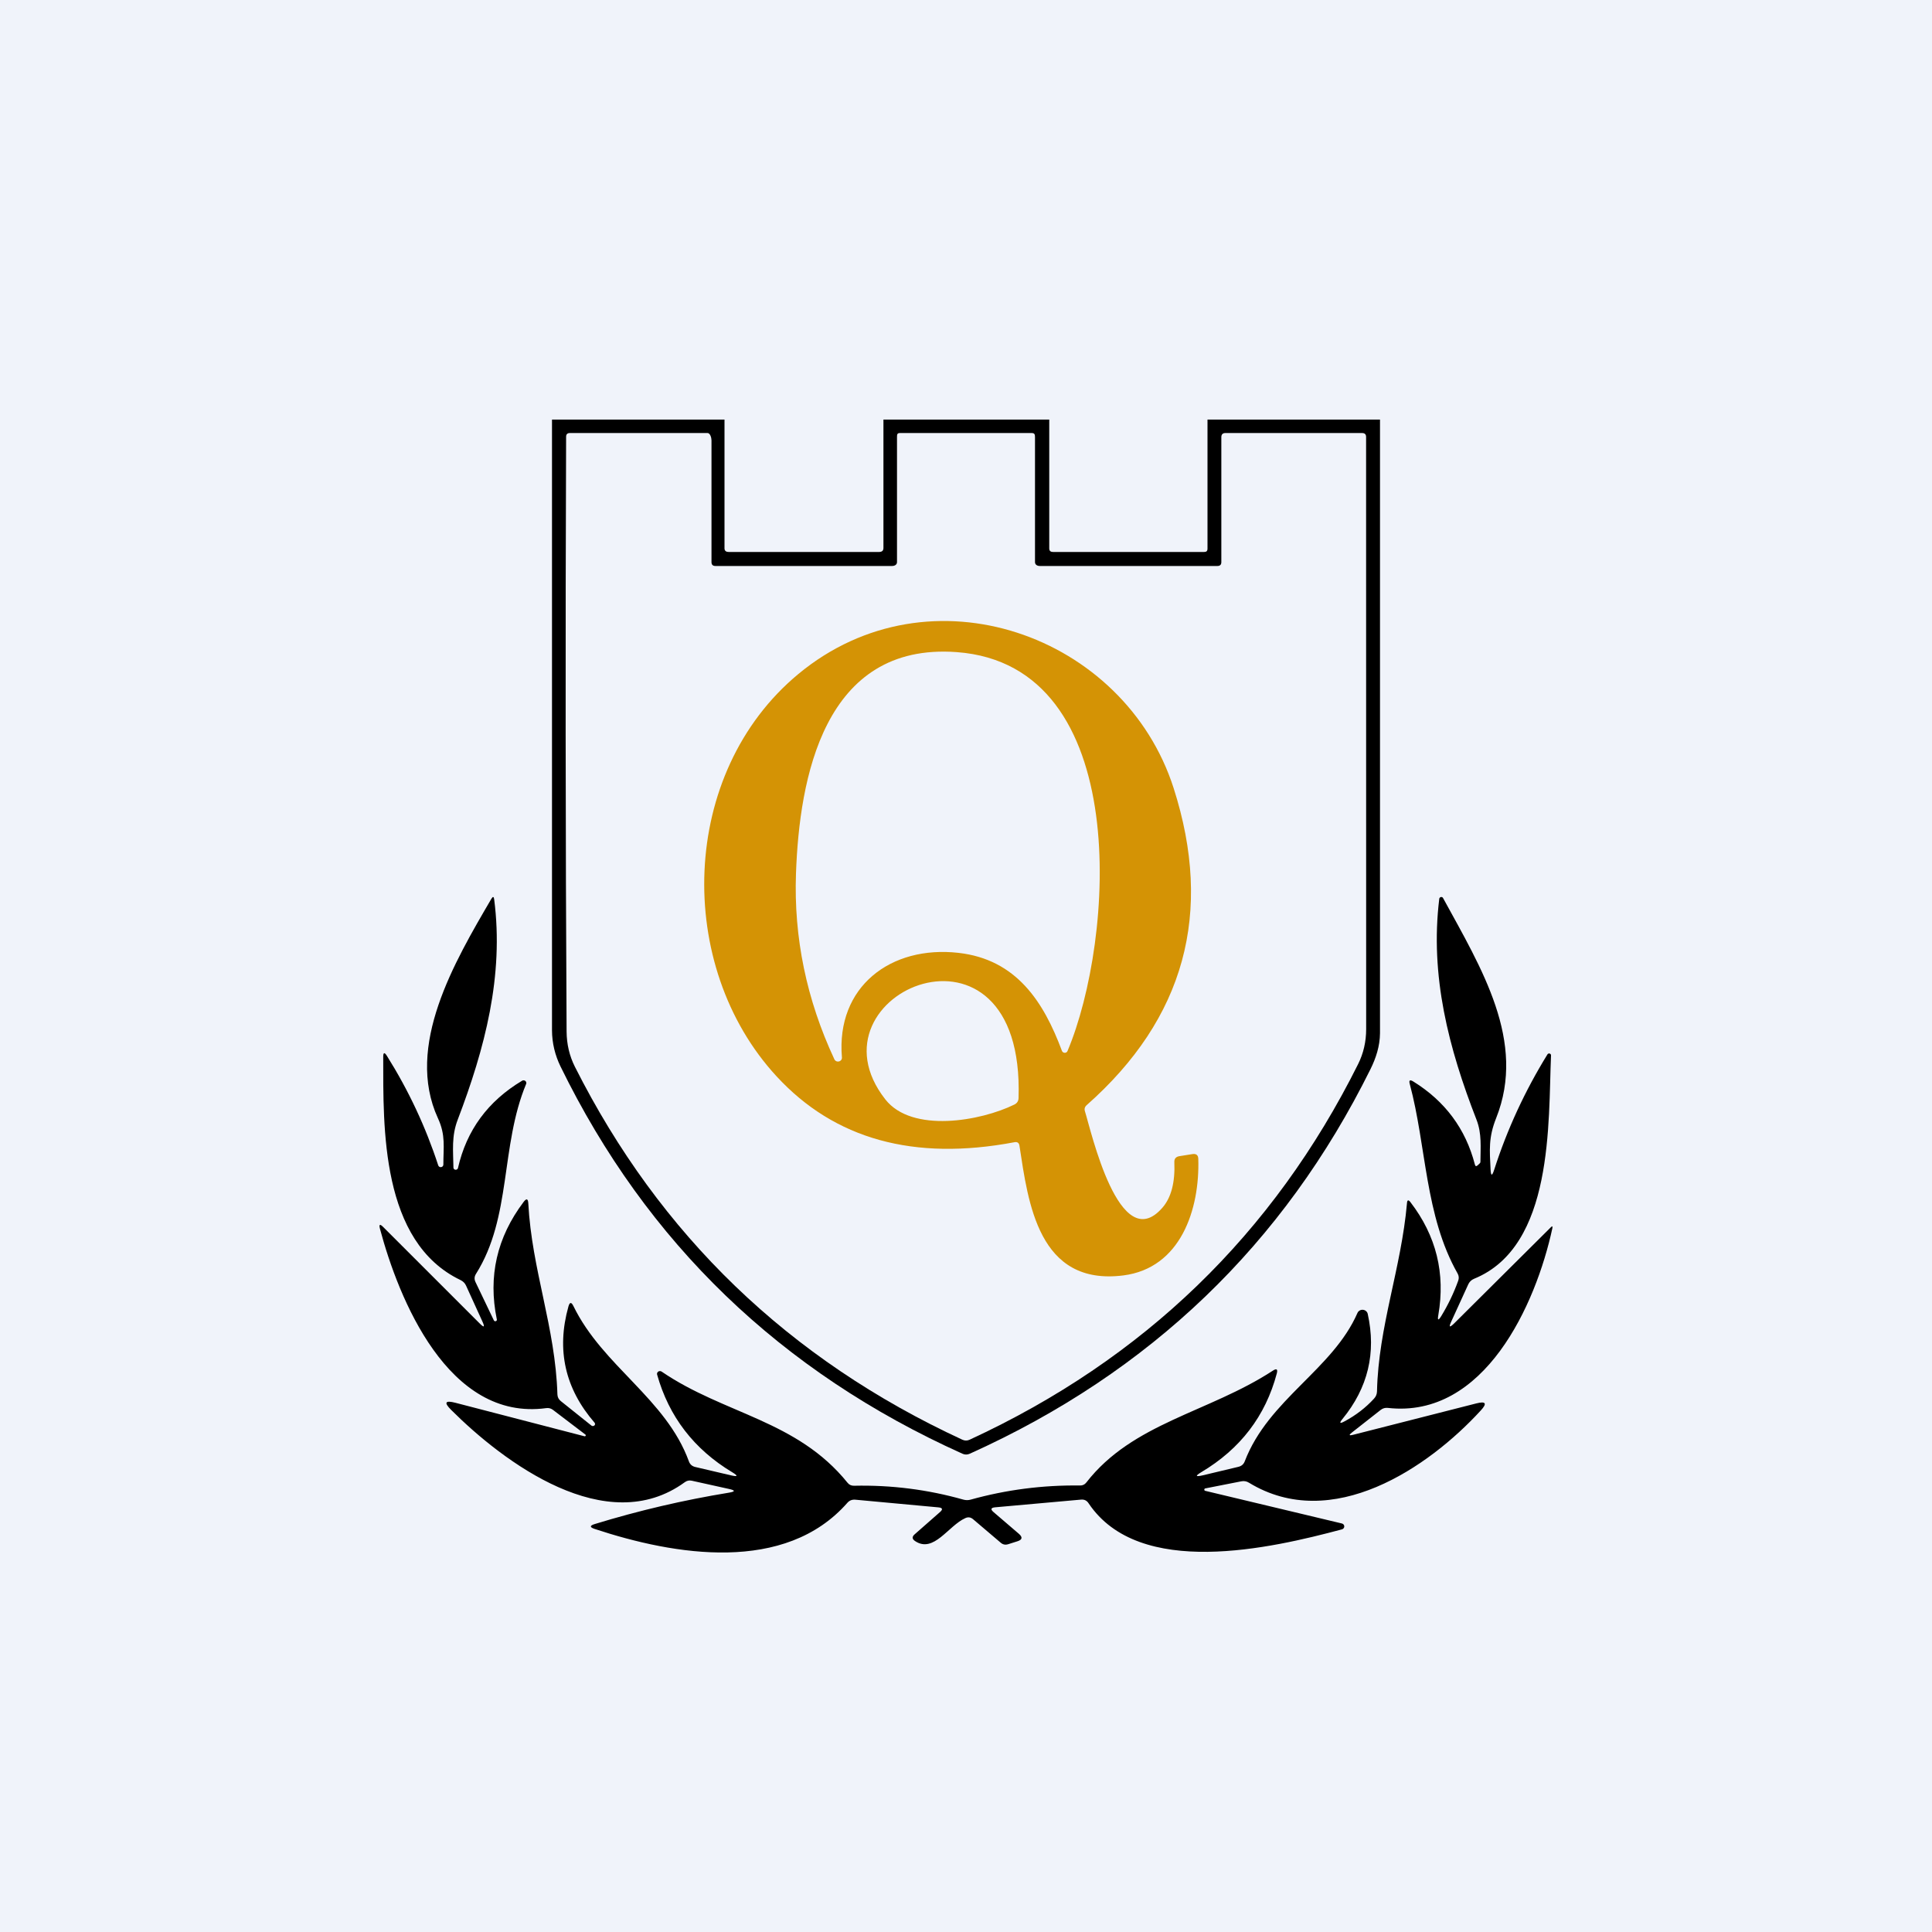
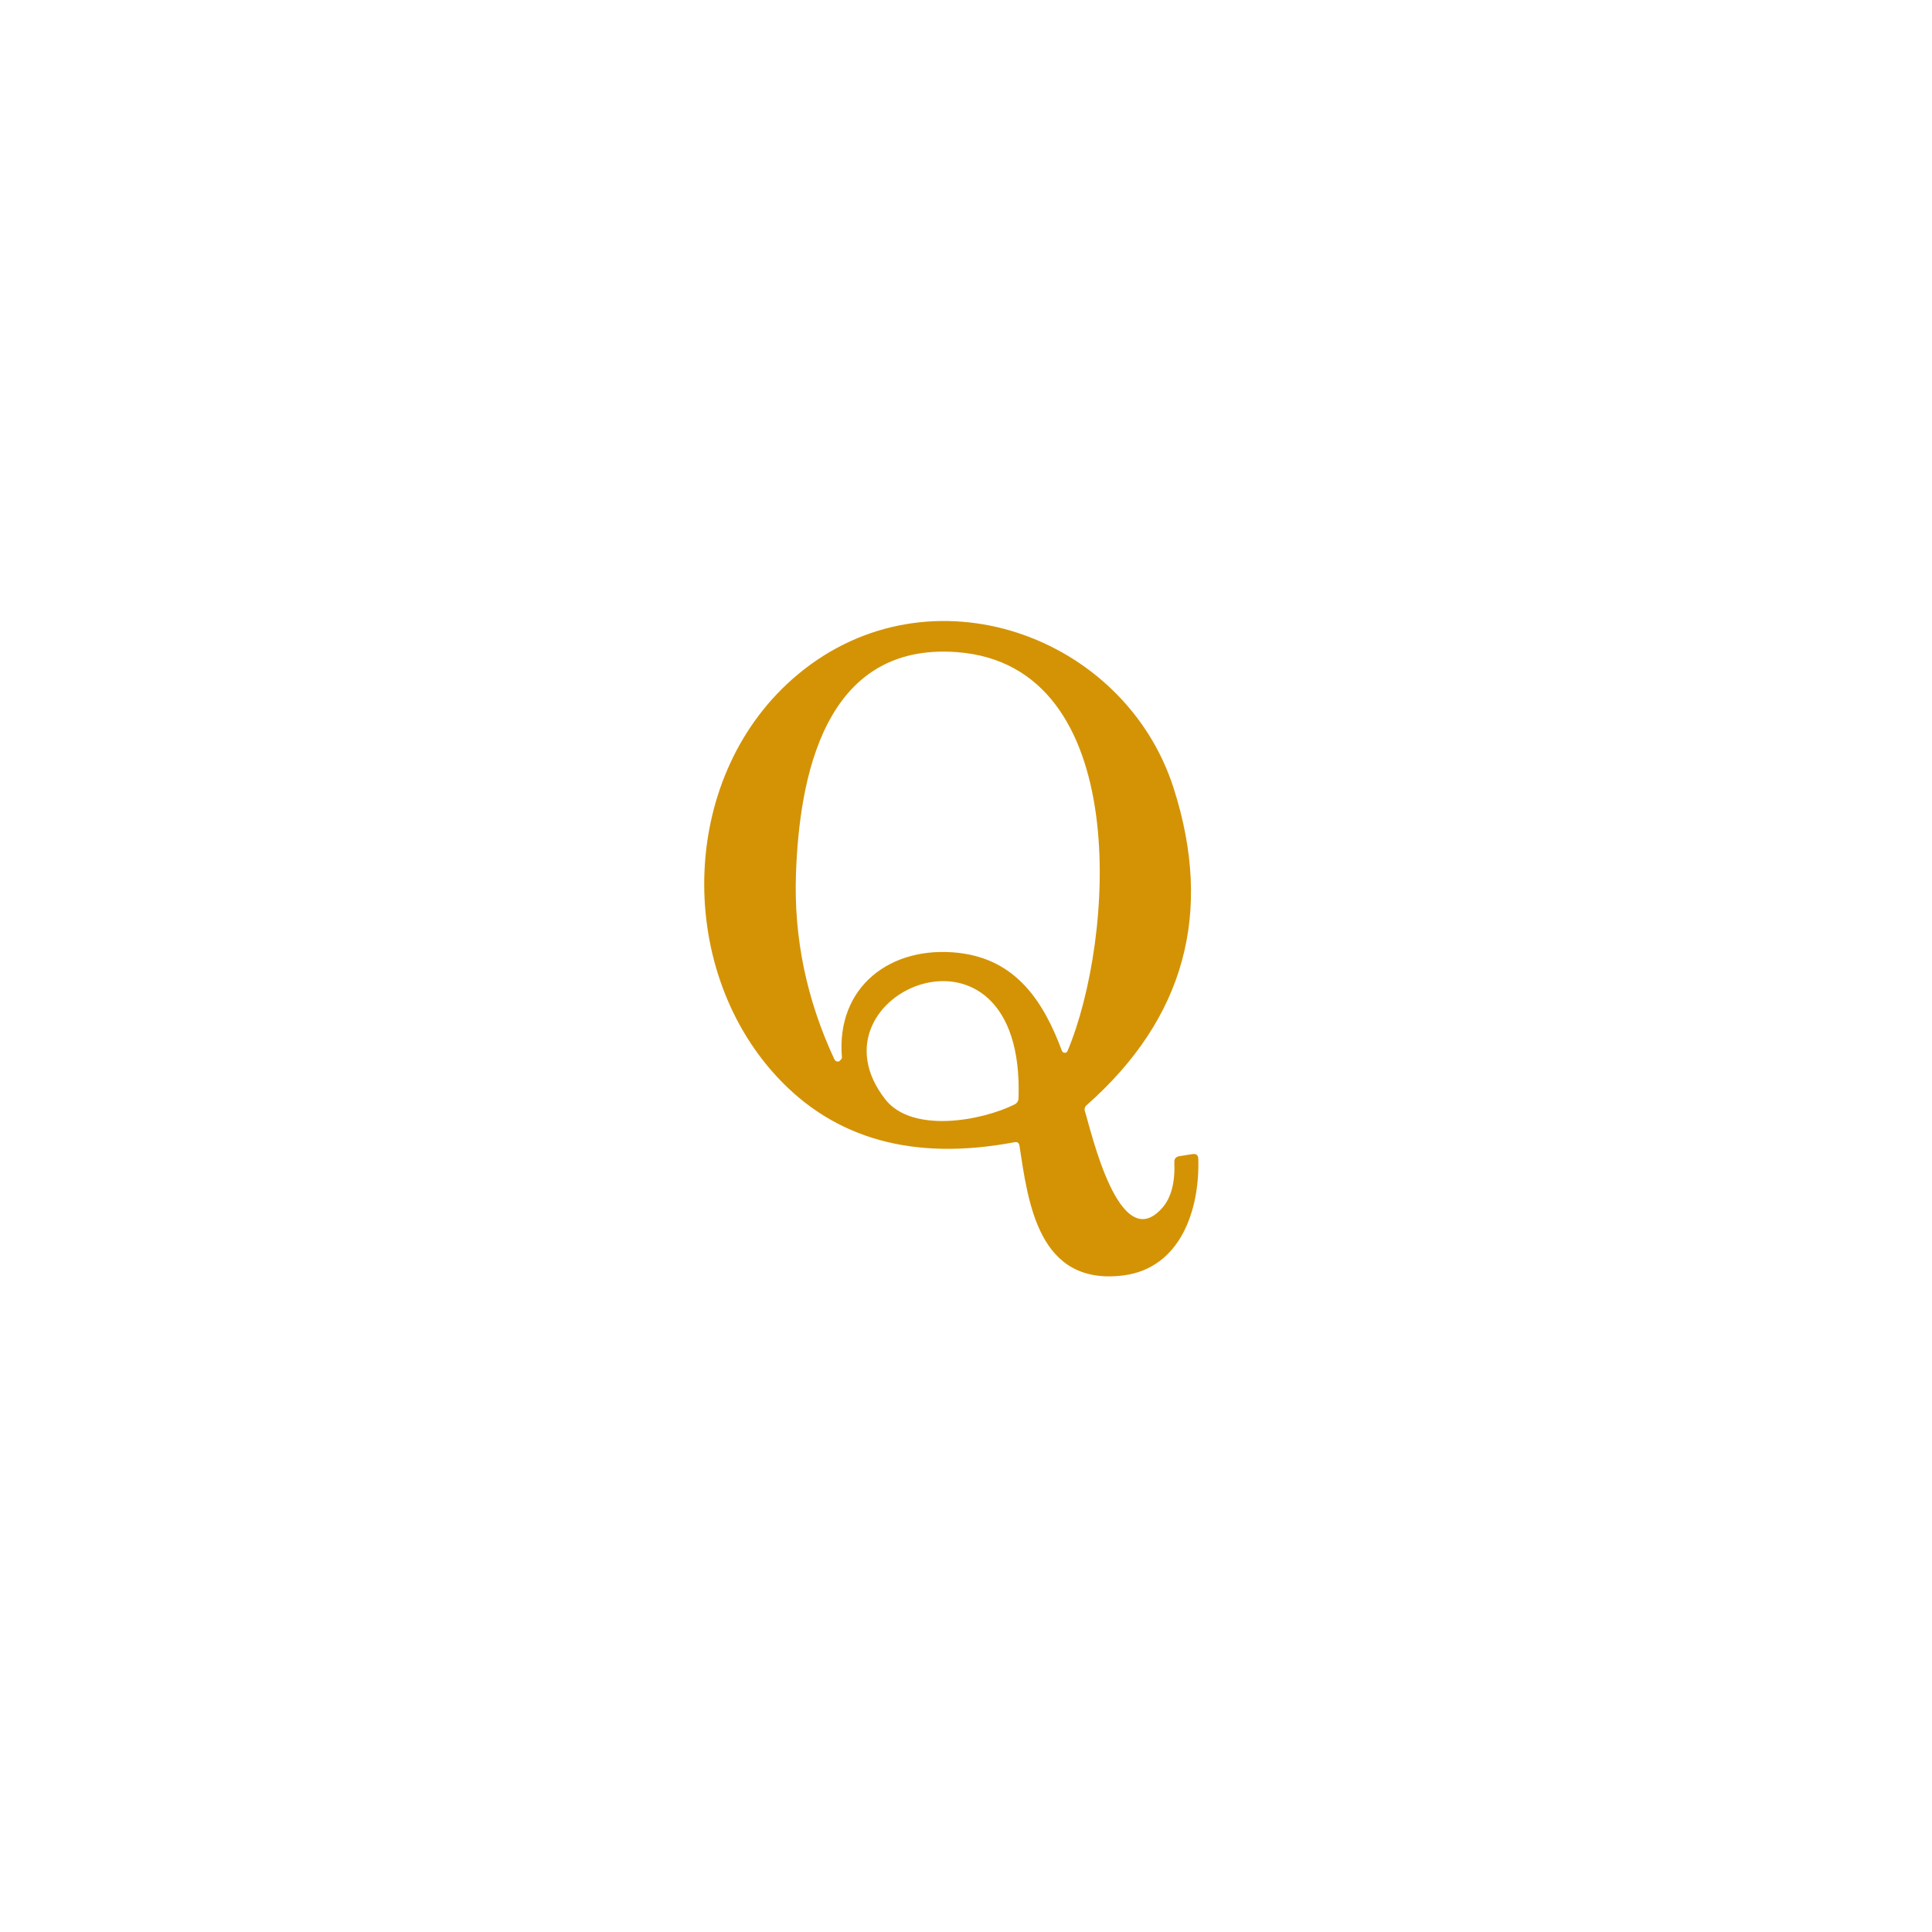
<svg xmlns="http://www.w3.org/2000/svg" width="56" height="56" viewBox="0 0 56 56" fill="none">
-   <rect width="56" height="56" fill="#F0F3FA" />
-   <path d="M16 12.161H21V15.896C21.002 15.974 21.052 16 21.131 16H25.467C25.565 16 25.611 15.966 25.607 15.869V12.161H30.413V15.896C30.414 15.974 30.455 16 30.534 16H34.892C34.969 16 35 15.976 35 15.9V12.161H40V29.947C39.997 30.32 39.884 30.667 39.725 30.988C37.212 36.062 33.34 39.778 28.111 42.136C28.039 42.169 27.967 42.169 27.895 42.136C22.626 39.764 18.743 36.021 16.245 30.908C16.089 30.586 16.002 30.238 16 29.865V12.161ZM30 16.293V12.67C30 12.591 29.986 12.552 29.906 12.552H26.084C26.009 12.552 26 12.589 26 12.663V16.293C26 16.367 25.934 16.405 25.859 16.405H20.735C20.66 16.405 20.623 16.367 20.623 16.293V12.764C20.623 12.689 20.585 12.552 20.51 12.552H16.517C16.445 12.552 16.409 12.588 16.409 12.659C16.387 18.407 16.391 24.154 16.423 29.9C16.426 30.265 16.505 30.603 16.661 30.915C19.121 35.799 22.864 39.404 27.893 41.73C27.965 41.763 28.036 41.763 28.107 41.73C33.154 39.398 36.907 35.77 39.365 30.845C39.521 30.532 39.599 30.194 39.599 29.829C39.598 24.109 39.597 18.388 39.597 12.666C39.597 12.59 39.559 12.552 39.482 12.552H35.514C35.439 12.552 35.401 12.596 35.401 12.67V16.293C35.401 16.367 35.364 16.405 35.289 16.405H30.138C30.063 16.405 30 16.367 30 16.293Z" fill="black" />
-   <path d="M29.404 33.108C26.489 33.659 24.19 33.022 22.509 31.198C19.555 27.997 19.683 22.403 23.141 19.536C26.962 16.37 32.595 18.405 34.018 22.843C35.177 26.459 34.337 29.523 31.498 32.033C31.442 32.082 31.425 32.142 31.448 32.213C31.622 32.761 32.443 36.444 33.694 35.005C33.948 34.713 34.063 34.274 34.039 33.688C34.034 33.587 34.083 33.529 34.186 33.512L34.563 33.452C34.673 33.436 34.73 33.481 34.733 33.588C34.779 35.054 34.223 36.758 32.56 36.969C30.093 37.28 29.802 34.856 29.549 33.206C29.535 33.124 29.487 33.092 29.404 33.108ZM27.783 27.619C29.464 27.81 30.252 29.041 30.781 30.46C30.787 30.476 30.798 30.49 30.812 30.5C30.827 30.51 30.844 30.515 30.861 30.516C30.879 30.516 30.896 30.512 30.91 30.503C30.925 30.493 30.936 30.48 30.942 30.465C32.296 27.261 32.866 19.282 27.732 18.902C23.868 18.616 23.169 22.579 23.072 25.32C23.006 27.177 23.377 28.97 24.183 30.7C24.193 30.725 24.213 30.746 24.238 30.758C24.263 30.77 24.291 30.773 24.318 30.766C24.345 30.759 24.369 30.743 24.385 30.721C24.4 30.698 24.407 30.671 24.403 30.645C24.233 28.601 25.817 27.397 27.783 27.619ZM29.523 31.831C29.716 26.031 23.242 28.781 25.663 31.868C26.436 32.852 28.431 32.495 29.404 32.015C29.48 31.977 29.52 31.915 29.523 31.831Z" fill="#D49305" />
-   <path d="M41.775 38.148C41.974 37.822 42.138 37.48 42.267 37.122C42.293 37.05 42.287 36.98 42.249 36.912C41.297 35.232 41.35 33.234 40.862 31.417C40.833 31.311 40.867 31.288 40.964 31.347C41.886 31.918 42.482 32.72 42.75 33.753C42.764 33.808 42.791 33.815 42.833 33.775L42.89 33.722C42.904 33.709 42.911 33.694 42.911 33.676C42.913 33.256 42.955 32.863 42.798 32.457C41.989 30.382 41.444 28.283 41.718 26.051C41.719 26.038 41.725 26.027 41.734 26.018C41.743 26.009 41.754 26.003 41.767 26.001C41.779 25.999 41.792 26 41.803 26.006C41.814 26.011 41.823 26.02 41.828 26.031C42.941 28.068 44.253 30.186 43.366 32.411C43.141 32.976 43.178 33.34 43.205 33.894C43.214 34.092 43.249 34.096 43.309 33.908C43.686 32.735 44.201 31.62 44.853 30.563C44.859 30.552 44.869 30.544 44.881 30.539C44.893 30.534 44.906 30.534 44.919 30.538C44.931 30.541 44.941 30.549 44.948 30.559C44.955 30.569 44.958 30.582 44.957 30.594C44.874 32.526 45.042 36.122 42.729 37.065C42.651 37.097 42.594 37.151 42.559 37.226L42.065 38.307C41.988 38.472 42.016 38.49 42.148 38.361L44.948 35.577C44.992 35.531 45.008 35.539 44.996 35.601C44.52 37.809 43.028 41.124 40.228 40.809C40.15 40.8 40.08 40.82 40.019 40.868L39.186 41.522C39.09 41.597 39.102 41.619 39.223 41.588L42.794 40.678C43.068 40.609 43.111 40.677 42.922 40.882C41.407 42.537 38.609 44.445 36.202 42.977C36.133 42.934 36.059 42.921 35.979 42.937L34.947 43.14C34.937 43.14 34.926 43.143 34.919 43.15C34.911 43.157 34.907 43.166 34.907 43.176C34.906 43.186 34.91 43.196 34.917 43.203C34.924 43.211 34.934 43.215 34.945 43.215L38.892 44.158C38.912 44.162 38.931 44.173 38.944 44.188C38.957 44.204 38.965 44.223 38.965 44.243C38.965 44.263 38.958 44.282 38.945 44.298C38.933 44.314 38.915 44.325 38.894 44.33C36.846 44.877 33.023 45.769 31.553 43.573C31.501 43.493 31.428 43.458 31.333 43.467L28.845 43.69C28.72 43.702 28.704 43.748 28.799 43.829L29.535 44.46C29.648 44.559 29.632 44.631 29.487 44.676L29.222 44.76C29.141 44.785 29.069 44.771 29.006 44.716L28.204 44.034C28.136 43.977 28.062 43.966 27.981 44.003C27.486 44.224 27.066 45.028 26.526 44.67C26.435 44.61 26.43 44.544 26.512 44.473L27.247 43.827C27.336 43.749 27.321 43.704 27.201 43.692L24.79 43.469C24.698 43.462 24.623 43.491 24.564 43.557C22.755 45.619 19.557 45.085 17.237 44.317C17.089 44.268 17.089 44.221 17.24 44.175C18.512 43.785 19.808 43.482 21.127 43.266C21.317 43.235 21.318 43.199 21.13 43.158L20.051 42.919C19.978 42.903 19.911 42.917 19.851 42.961C17.578 44.621 14.596 42.383 13.076 40.866C12.86 40.651 12.902 40.583 13.203 40.661L16.945 41.632C16.951 41.633 16.958 41.632 16.963 41.629C16.969 41.626 16.973 41.622 16.976 41.617C16.979 41.611 16.98 41.605 16.979 41.599C16.978 41.593 16.975 41.588 16.971 41.584L16.028 40.866C15.97 40.822 15.905 40.805 15.833 40.815C12.986 41.204 11.552 37.636 11.014 35.619C10.979 35.485 11.011 35.468 11.11 35.568L13.904 38.361C14.033 38.49 14.059 38.472 13.984 38.307L13.508 37.263C13.476 37.193 13.423 37.14 13.35 37.104C11.032 35.994 11.11 32.682 11.108 30.636C11.108 30.502 11.144 30.492 11.216 30.607C11.843 31.607 12.338 32.663 12.701 33.775C12.706 33.793 12.717 33.808 12.733 33.819C12.749 33.829 12.768 33.833 12.787 33.83C12.805 33.827 12.822 33.818 12.834 33.804C12.846 33.789 12.852 33.771 12.851 33.753C12.851 33.254 12.922 32.905 12.694 32.413C11.731 30.318 13.18 27.87 14.242 26.053C14.286 25.979 14.314 25.984 14.324 26.068C14.61 28.289 14.053 30.391 13.267 32.455C13.083 32.932 13.136 33.358 13.143 33.846C13.143 33.861 13.15 33.876 13.161 33.887C13.172 33.898 13.187 33.905 13.202 33.906C13.218 33.908 13.234 33.904 13.247 33.895C13.26 33.887 13.27 33.874 13.274 33.859C13.522 32.763 14.142 31.918 15.134 31.325C15.148 31.316 15.165 31.313 15.181 31.314C15.198 31.315 15.214 31.321 15.227 31.331C15.239 31.341 15.249 31.355 15.253 31.37C15.258 31.386 15.257 31.402 15.251 31.417C14.497 33.232 14.835 35.276 13.796 36.925C13.748 37.001 13.744 37.079 13.782 37.16L14.313 38.268C14.317 38.279 14.325 38.288 14.336 38.293C14.347 38.298 14.36 38.299 14.372 38.295C14.383 38.291 14.393 38.283 14.398 38.273C14.403 38.262 14.404 38.25 14.4 38.239C14.144 36.998 14.403 35.865 15.177 34.839C15.26 34.729 15.305 34.742 15.313 34.879C15.414 36.804 16.099 38.471 16.157 40.418C16.16 40.498 16.193 40.562 16.256 40.612L17.145 41.323C17.158 41.332 17.173 41.336 17.189 41.335C17.204 41.334 17.219 41.328 17.23 41.317C17.241 41.307 17.247 41.294 17.248 41.279C17.249 41.265 17.244 41.251 17.235 41.239C16.377 40.25 16.124 39.127 16.476 37.87C16.513 37.739 16.561 37.735 16.621 37.857C17.47 39.601 19.306 40.539 19.969 42.361C20.001 42.448 20.063 42.501 20.155 42.522L21.185 42.763C21.387 42.81 21.4 42.78 21.224 42.674C20.114 42.005 19.389 41.061 19.047 39.844C19.042 39.828 19.043 39.81 19.049 39.794C19.056 39.779 19.067 39.765 19.081 39.755C19.096 39.746 19.113 39.741 19.131 39.742C19.149 39.742 19.166 39.748 19.18 39.758C20.989 40.992 23.1 41.16 24.567 42.979C24.614 43.038 24.676 43.066 24.753 43.065C25.834 43.041 26.89 43.175 27.923 43.467C27.995 43.487 28.067 43.487 28.137 43.467C29.17 43.18 30.225 43.044 31.303 43.058C31.38 43.06 31.441 43.031 31.487 42.972C32.832 41.241 35.027 40.946 36.892 39.731C37.002 39.658 37.041 39.684 37.009 39.809C36.681 41.044 35.952 41.997 34.823 42.67C34.636 42.782 34.65 42.812 34.864 42.763L35.894 42.517C35.986 42.495 36.048 42.442 36.08 42.356C36.77 40.559 38.632 39.696 39.347 38.056C39.36 38.026 39.383 38.002 39.411 37.986C39.44 37.969 39.473 37.962 39.506 37.965C39.539 37.968 39.57 37.981 39.595 38.002C39.62 38.023 39.637 38.051 39.644 38.082C39.895 39.213 39.651 40.228 38.913 41.129C38.812 41.252 38.832 41.275 38.975 41.197C39.301 41.022 39.585 40.804 39.825 40.542C39.882 40.481 39.911 40.411 39.913 40.33C39.954 38.449 40.616 36.769 40.782 34.875C40.789 34.778 40.823 34.768 40.883 34.846C41.631 35.82 41.9 36.911 41.69 38.12C41.662 38.276 41.691 38.285 41.775 38.148Z" fill="black" />
+   <path d="M29.404 33.108C26.489 33.659 24.19 33.022 22.509 31.198C19.555 27.997 19.683 22.403 23.141 19.536C26.962 16.37 32.595 18.405 34.018 22.843C35.177 26.459 34.337 29.523 31.498 32.033C31.442 32.082 31.425 32.142 31.448 32.213C31.622 32.761 32.443 36.444 33.694 35.005C33.948 34.713 34.063 34.274 34.039 33.688C34.034 33.587 34.083 33.529 34.186 33.512L34.563 33.452C34.673 33.436 34.73 33.481 34.733 33.588C34.779 35.054 34.223 36.758 32.56 36.969C30.093 37.28 29.802 34.856 29.549 33.206C29.535 33.124 29.487 33.092 29.404 33.108ZM27.783 27.619C29.464 27.81 30.252 29.041 30.781 30.46C30.787 30.476 30.798 30.49 30.812 30.5C30.827 30.51 30.844 30.515 30.861 30.516C30.879 30.516 30.896 30.512 30.91 30.503C30.925 30.493 30.936 30.48 30.942 30.465C32.296 27.261 32.866 19.282 27.732 18.902C23.868 18.616 23.169 22.579 23.072 25.32C23.006 27.177 23.377 28.97 24.183 30.7C24.193 30.725 24.213 30.746 24.238 30.758C24.263 30.77 24.291 30.773 24.318 30.766C24.4 30.698 24.407 30.671 24.403 30.645C24.233 28.601 25.817 27.397 27.783 27.619ZM29.523 31.831C29.716 26.031 23.242 28.781 25.663 31.868C26.436 32.852 28.431 32.495 29.404 32.015C29.48 31.977 29.52 31.915 29.523 31.831Z" fill="#D49305" />
</svg>